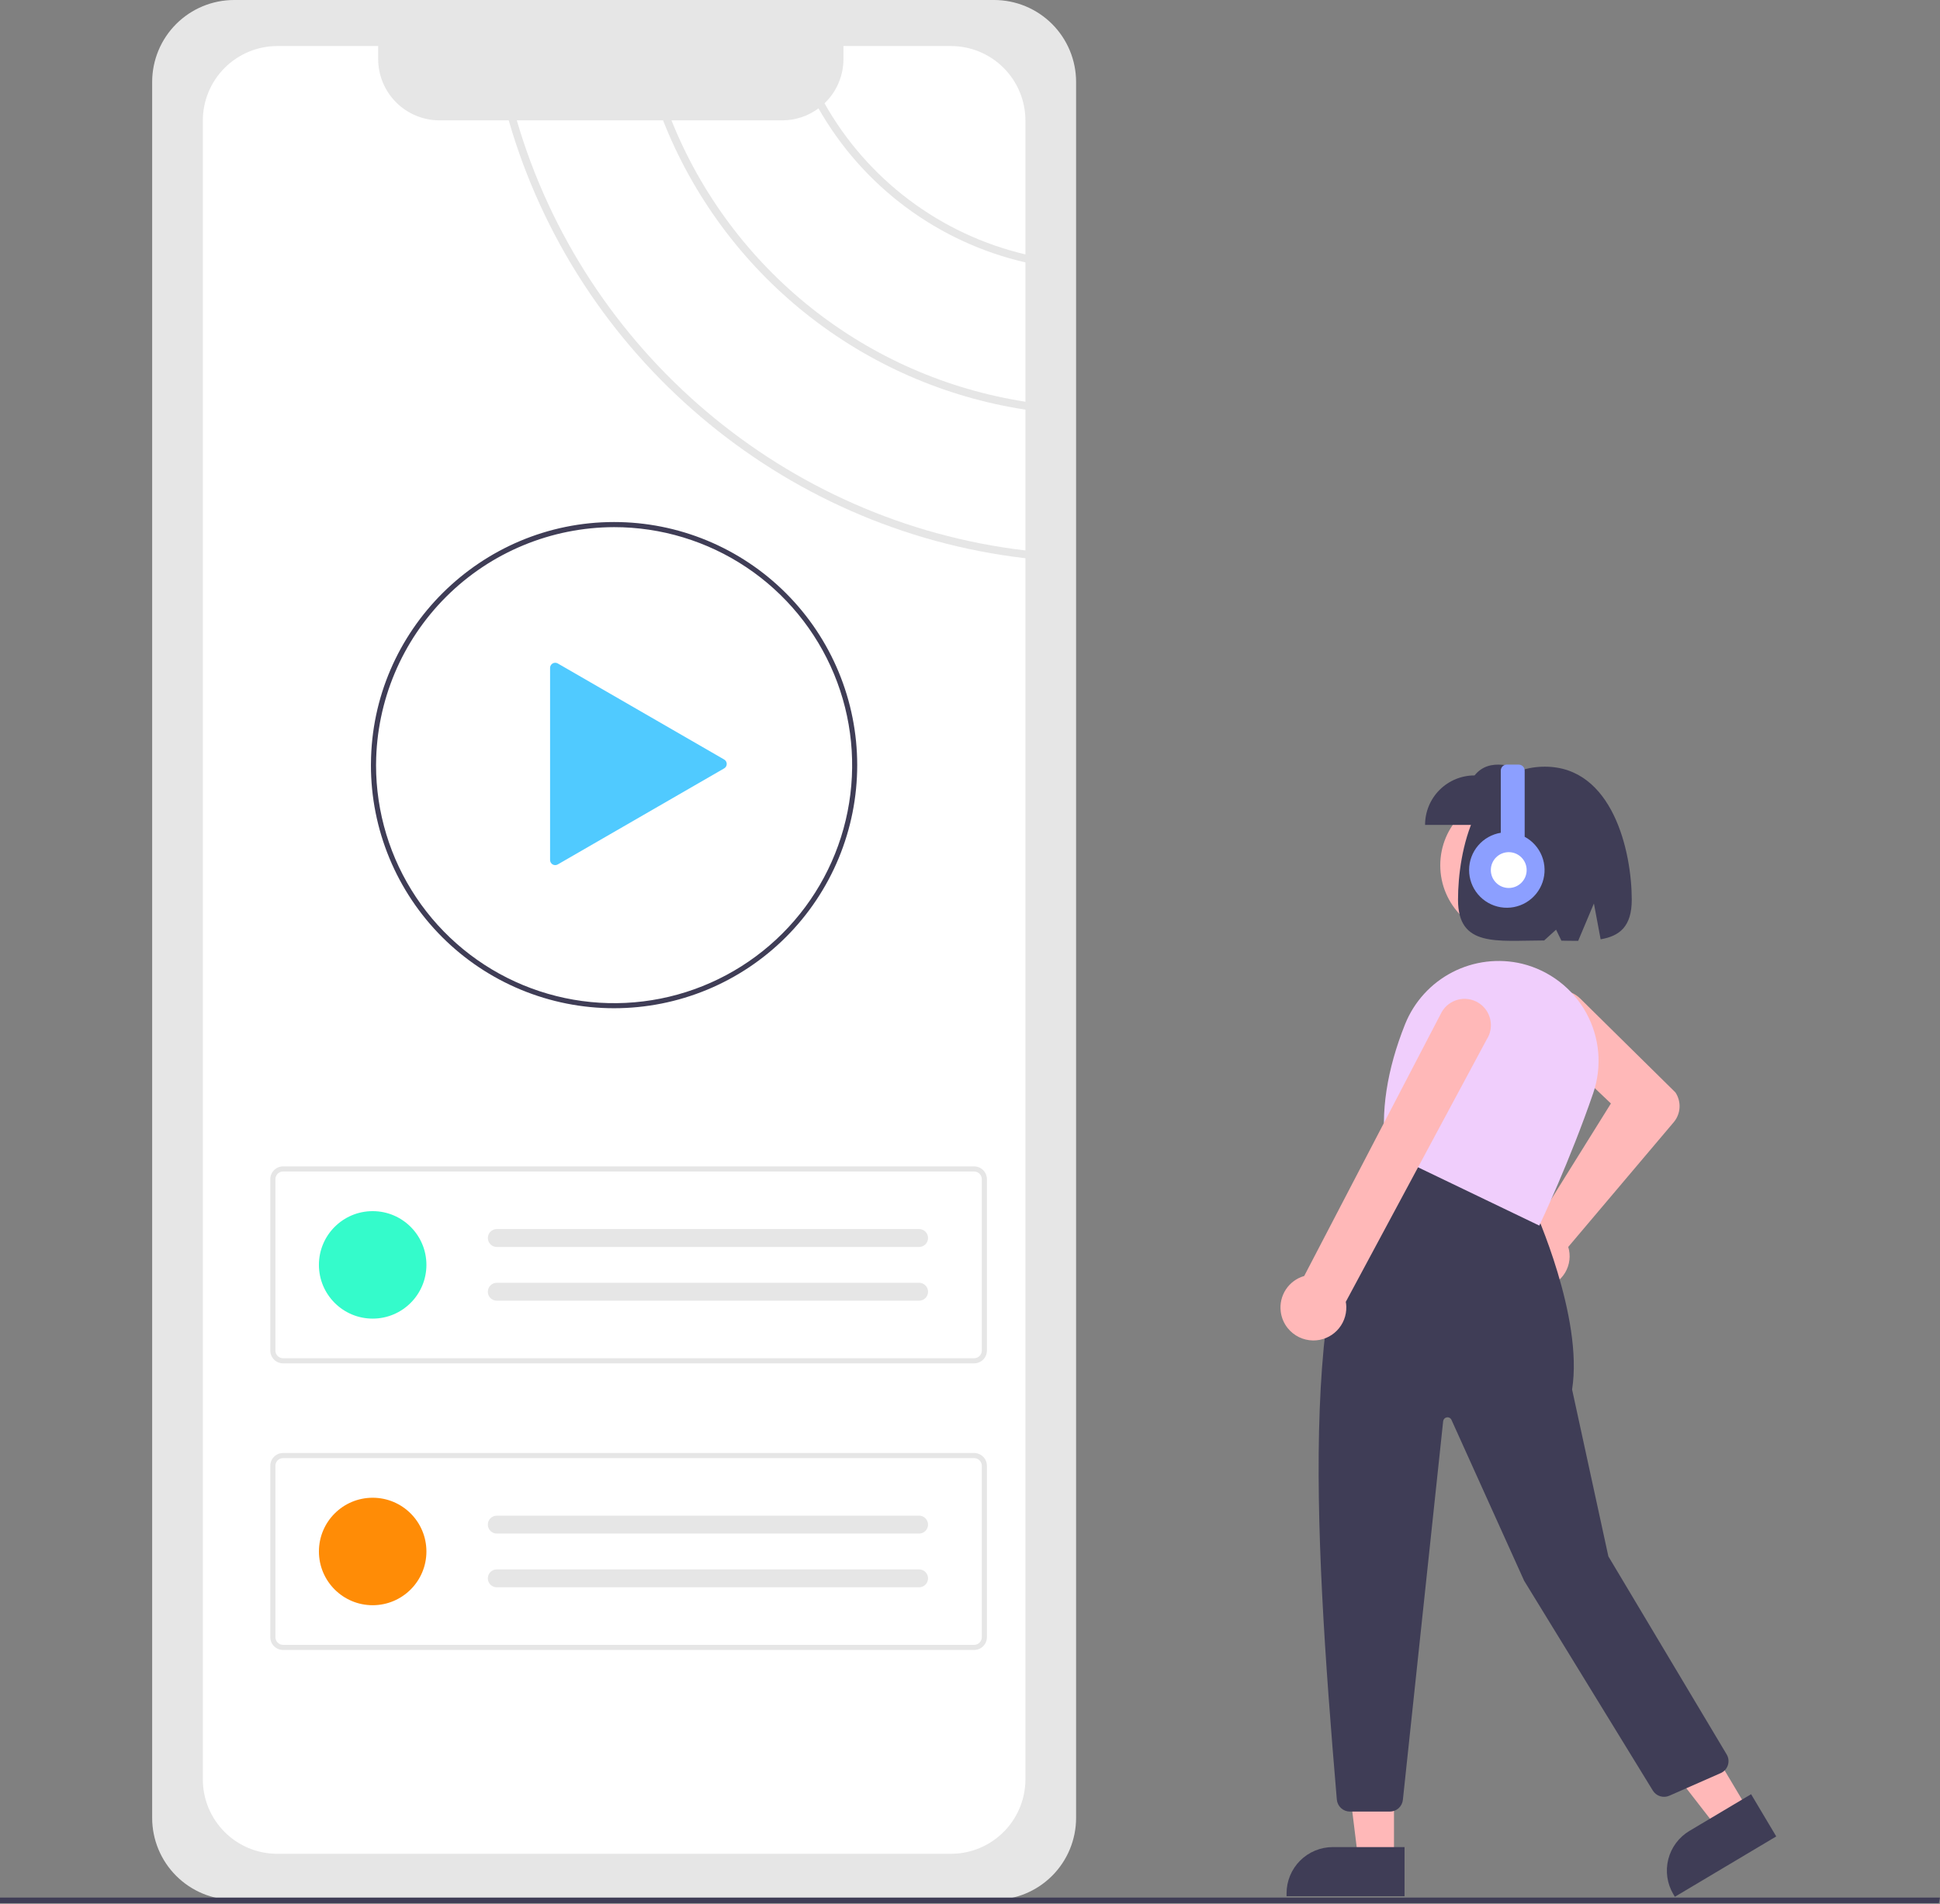
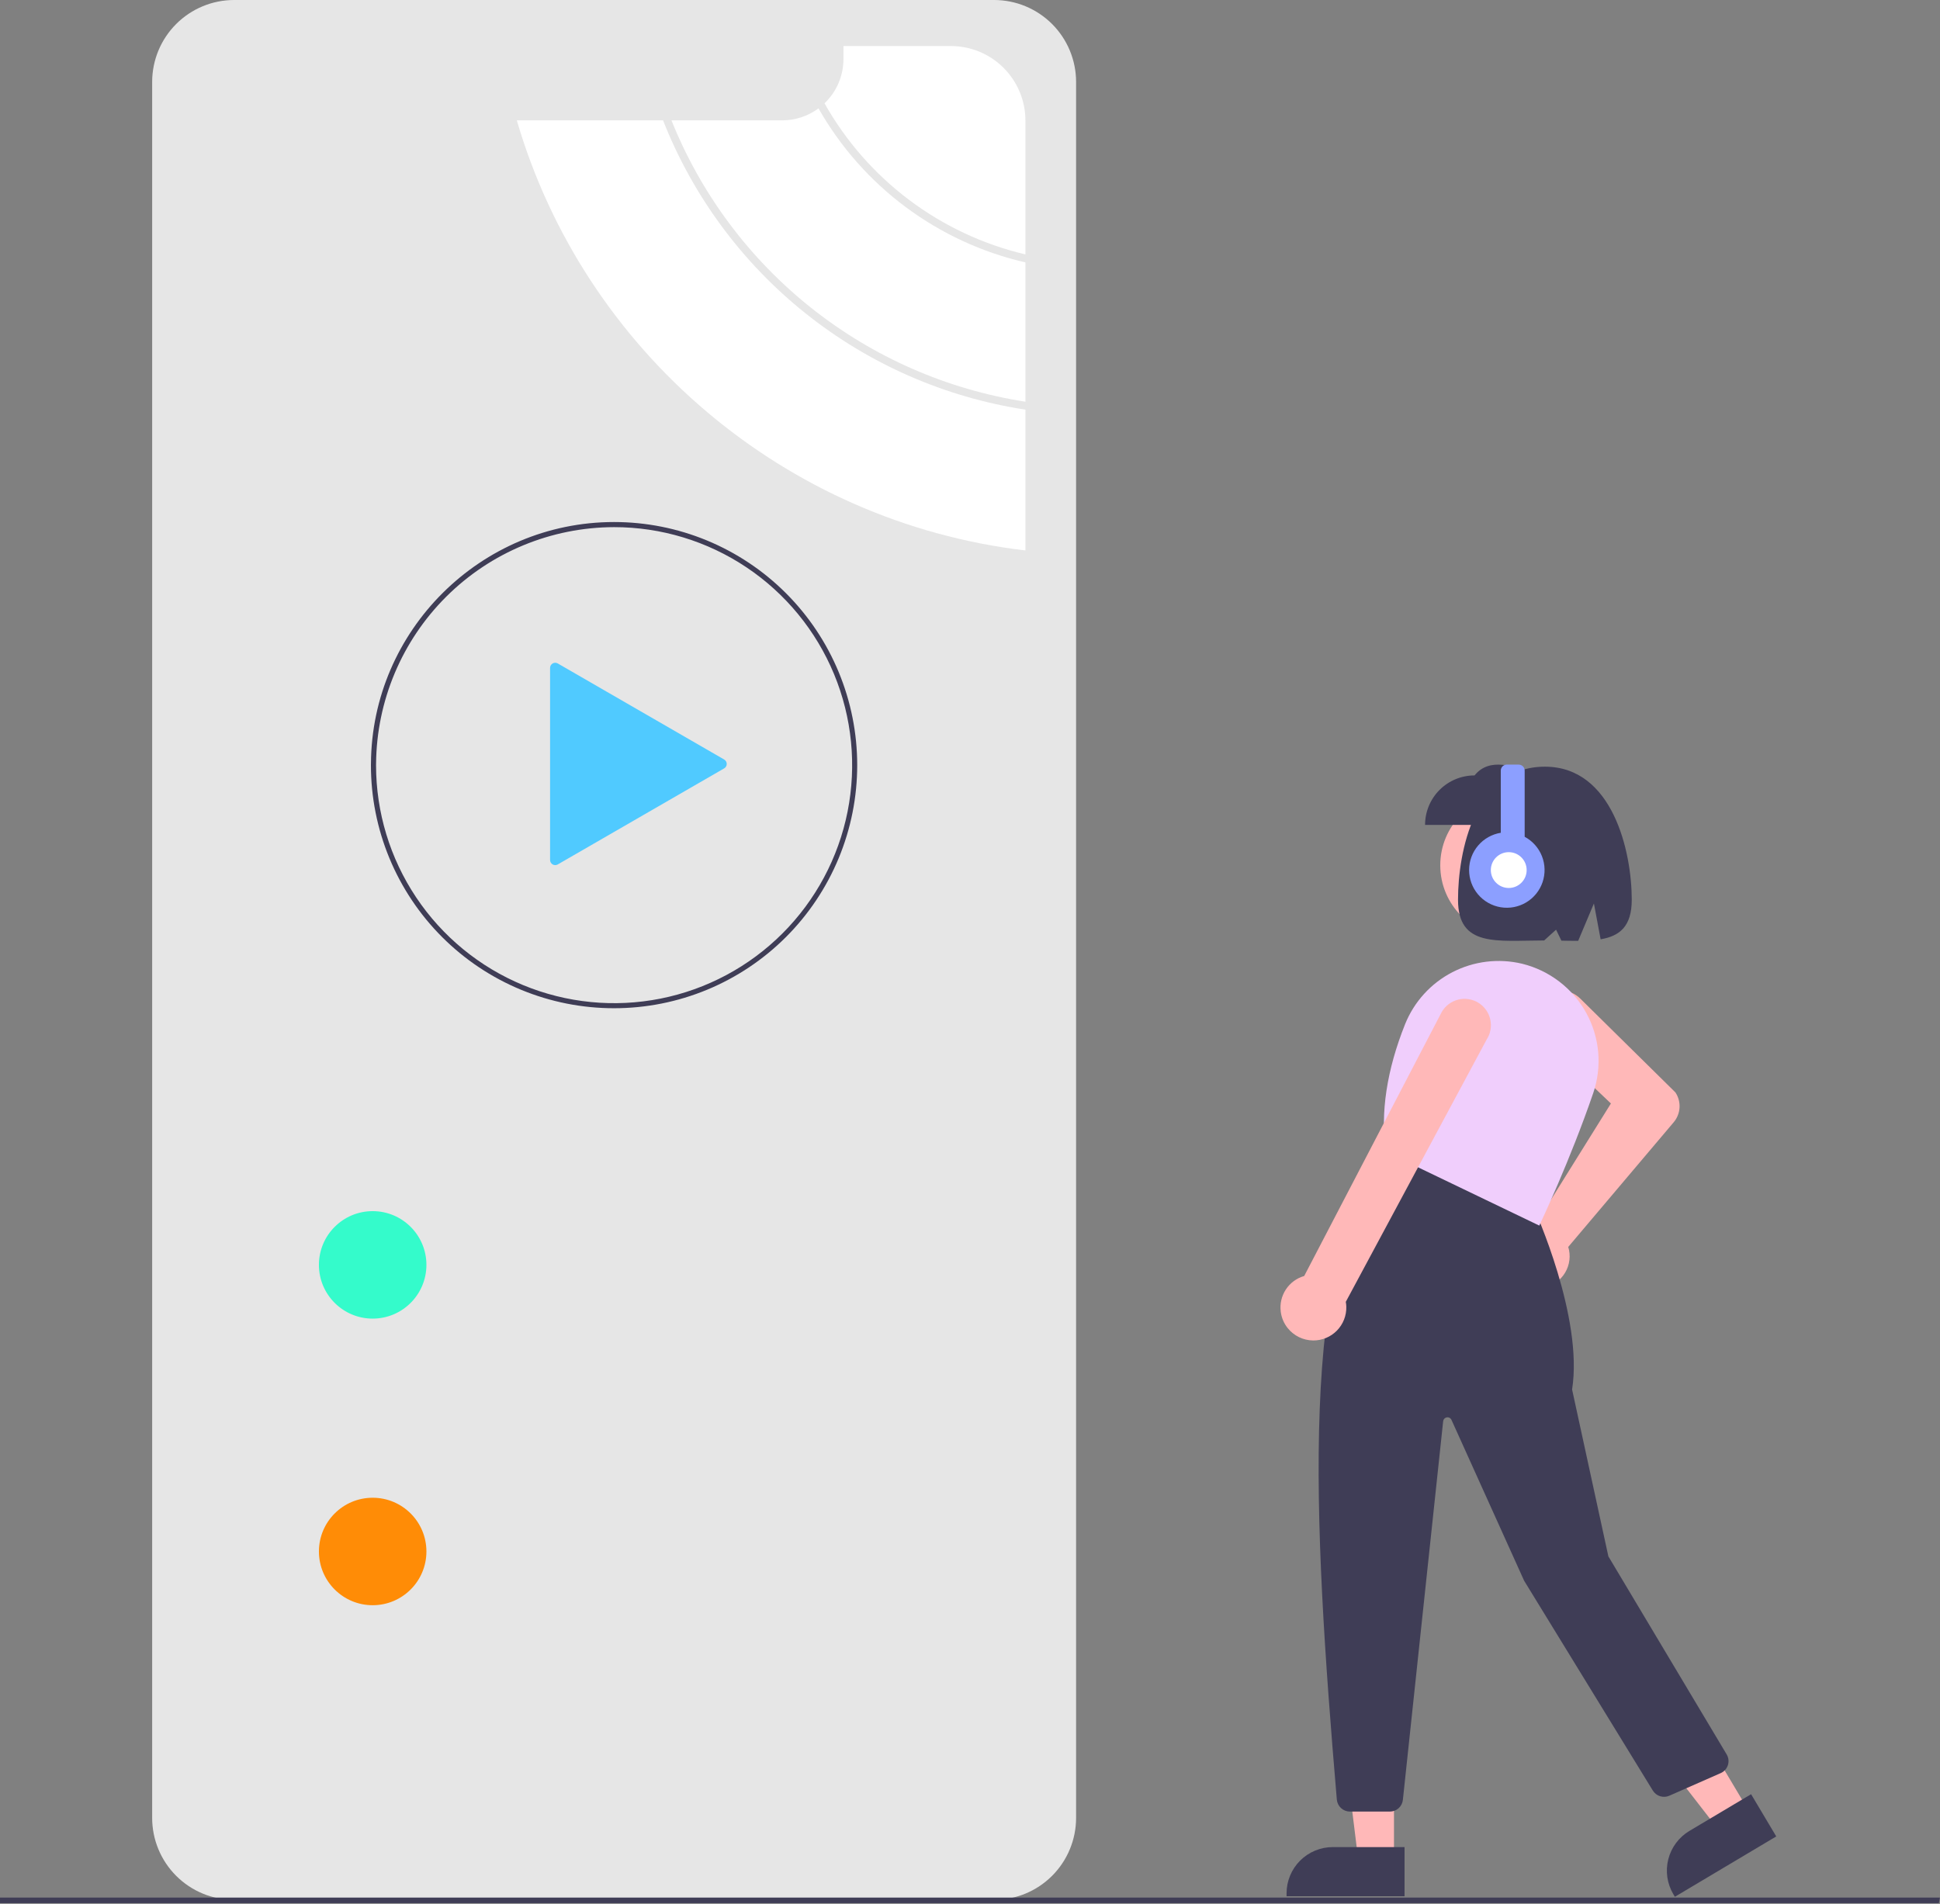
<svg xmlns="http://www.w3.org/2000/svg" width="758" height="744" viewBox="0 0 758 744" fill="none">
  <rect x="0" y="0" width="758" height="744" fill="#808080" stroke="none" />
  <g clip-path="url(#clip0_970_568)">
    <path d="M91.453 0C82.969 0.01 74.835 3.384 68.836 9.383C62.837 15.382 59.463 23.516 59.453 32V710.428C59.463 718.912 62.837 727.046 68.836 733.045C74.835 739.044 82.969 742.418 91.453 742.428H388.453C396.937 742.418 405.071 739.044 411.07 733.045C417.069 727.046 420.443 718.912 420.453 710.428V32C420.444 23.516 417.069 15.382 411.07 9.383C405.071 3.384 396.937 0.01 388.453 0H91.453Z" fill="#E6E6E6" />
    <path d="M400.66 156.981V102.541C383.748 98.657 367.827 91.301 353.908 80.94C339.988 70.579 328.374 57.438 319.801 42.352C315.688 45.401 310.701 47.042 305.581 47.032H262.352C273.887 75.782 292.703 101.036 316.952 120.313C341.201 139.59 370.049 152.227 400.66 156.981Z" fill="white" />
    <path d="M400.656 99.422V47.122C400.657 43.296 399.905 39.508 398.441 35.973C396.978 32.438 394.832 29.227 392.127 26.521C389.422 23.816 386.21 21.671 382.675 20.207C379.14 18.744 375.352 17.991 371.526 17.992H329.556V23.042C329.56 26.281 328.907 29.487 327.635 32.466C326.363 35.445 324.499 38.134 322.156 40.371C330.449 55.105 341.706 67.96 355.217 78.123C368.729 88.287 384.201 95.538 400.656 99.42V99.422Z" fill="white" />
-     <path d="M198.767 47.032H171.736C165.375 47.03 159.275 44.502 154.778 40.003C150.281 35.504 147.755 29.403 147.756 23.042V17.992H108.38C104.554 17.992 100.766 18.745 97.232 20.209C93.697 21.673 90.486 23.819 87.781 26.524C85.076 29.23 82.93 32.441 81.466 35.976C80.003 39.51 79.249 43.298 79.25 47.124V695.324C79.246 699.15 79.997 702.939 81.46 706.474C82.922 710.009 85.068 713.22 87.774 715.924C90.48 718.628 93.693 720.772 97.229 722.232C100.765 723.693 104.554 724.441 108.38 724.434H371.53C372.73 724.437 373.929 724.363 375.12 724.214C382.165 723.336 388.648 719.916 393.351 714.596C398.053 709.277 400.652 702.424 400.66 695.324V218.15C304.947 207.064 225.198 138.771 198.767 47.032Z" fill="white" />
    <path d="M259.07 47.035H201.93C228.23 137.074 306.61 204.063 400.659 215.103V160.083C369.229 155.278 339.611 142.308 314.765 122.47C289.918 102.632 270.713 76.621 259.069 47.035H259.07Z" fill="white" />
    <path d="M380.609 532.782H110.609C109.284 532.78 108.013 532.253 107.076 531.315C106.138 530.378 105.611 529.107 105.609 527.782V460.807C105.611 459.481 106.138 458.21 107.076 457.273C108.013 456.336 109.284 455.808 110.609 455.807H380.609C381.935 455.808 383.206 456.336 384.143 457.273C385.08 458.21 385.608 459.481 385.609 460.807V527.783C385.608 529.108 385.08 530.379 384.143 531.316C383.206 532.253 381.935 532.78 380.609 532.782ZM110.609 457.806C109.814 457.806 109.051 458.122 108.488 458.684C107.925 459.247 107.609 460.01 107.609 460.806V527.782C107.609 528.577 107.925 529.34 108.488 529.903C109.051 530.466 109.814 530.782 110.609 530.782H380.609C381.405 530.782 382.168 530.466 382.731 529.903C383.293 529.34 383.609 528.577 383.609 527.782V460.807C383.609 460.011 383.293 459.248 382.731 458.685C382.168 458.123 381.405 457.807 380.609 457.807L110.609 457.806Z" fill="#E6E6E6" />
    <path d="M145.609 515.293C157.207 515.293 166.609 505.891 166.609 494.293C166.609 482.695 157.207 473.293 145.609 473.293C134.011 473.293 124.609 482.695 124.609 494.293C124.609 505.891 134.011 515.293 145.609 515.293Z" fill="#34FBCB" />
    <path d="M194.109 480.293C193.181 480.293 192.291 480.662 191.634 481.318C190.978 481.974 190.609 482.865 190.609 483.793C190.609 484.721 190.978 485.611 191.634 486.268C192.291 486.924 193.181 487.293 194.109 487.293H359.109C360.038 487.293 360.928 486.924 361.584 486.268C362.241 485.611 362.609 484.721 362.609 483.793C362.609 482.865 362.241 481.974 361.584 481.318C360.928 480.662 360.038 480.293 359.109 480.293H194.109Z" fill="#E6E6E6" />
    <path d="M194.109 501.293C193.181 501.293 192.291 501.662 191.634 502.318C190.978 502.974 190.609 503.865 190.609 504.793C190.609 505.721 190.978 506.611 191.634 507.268C192.291 507.924 193.181 508.293 194.109 508.293H359.109C360.038 508.293 360.928 507.924 361.584 507.268C362.241 506.611 362.609 505.721 362.609 504.793C362.609 503.865 362.241 502.974 361.584 502.318C360.928 501.662 360.038 501.293 359.109 501.293H194.109Z" fill="#E6E6E6" />
    <path d="M380.609 644.782H110.609C109.284 644.78 108.013 644.253 107.076 643.315C106.138 642.378 105.611 641.107 105.609 639.782V572.807C105.611 571.481 106.138 570.21 107.076 569.273C108.013 568.336 109.284 567.808 110.609 567.807H380.609C381.935 567.808 383.206 568.336 384.143 569.273C385.08 570.21 385.608 571.481 385.609 572.807V639.783C385.608 641.108 385.08 642.379 384.143 643.316C383.206 644.253 381.935 644.78 380.609 644.782ZM110.609 569.806C109.814 569.806 109.051 570.122 108.488 570.684C107.925 571.247 107.609 572.01 107.609 572.806V639.782C107.609 640.577 107.925 641.34 108.488 641.903C109.051 642.466 109.814 642.782 110.609 642.782H380.609C381.405 642.782 382.168 642.466 382.731 641.903C383.293 641.34 383.609 640.577 383.609 639.782V572.807C383.609 572.011 383.293 571.248 382.731 570.685C382.168 570.123 381.405 569.807 380.609 569.807L110.609 569.806Z" fill="#E6E6E6" />
    <path d="M145.609 627.293C157.207 627.293 166.609 617.891 166.609 606.293C166.609 594.695 157.207 585.293 145.609 585.293C134.011 585.293 124.609 594.695 124.609 606.293C124.609 617.891 134.011 627.293 145.609 627.293Z" fill="#FF8C06" />
    <path d="M194.109 592.293C193.181 592.293 192.291 592.662 191.634 593.318C190.978 593.974 190.609 594.865 190.609 595.793C190.609 596.721 190.978 597.611 191.634 598.268C192.291 598.924 193.181 599.293 194.109 599.293H359.109C360.038 599.293 360.928 598.924 361.584 598.268C362.241 597.611 362.609 596.721 362.609 595.793C362.609 594.865 362.241 593.974 361.584 593.318C360.928 592.662 360.038 592.293 359.109 592.293H194.109Z" fill="#E6E6E6" />
    <path d="M194.109 613.293C193.181 613.293 192.291 613.662 191.634 614.318C190.978 614.974 190.609 615.865 190.609 616.793C190.609 617.721 190.978 618.611 191.634 619.268C192.291 619.924 193.181 620.293 194.109 620.293H359.109C360.038 620.293 360.928 619.924 361.584 619.268C362.241 618.611 362.609 617.721 362.609 616.793C362.609 615.865 362.241 614.974 361.584 614.318C360.928 613.662 360.038 613.293 359.109 613.293H194.109Z" fill="#E6E6E6" />
    <path d="M239.93 394C227.453 394.005 215.097 391.552 203.569 386.779C192.04 382.007 181.565 375.01 172.743 366.187C163.92 357.364 156.923 346.889 152.15 335.361C147.378 323.833 144.924 311.477 144.93 299C144.93 298.8 144.93 298.592 144.942 298.393C145.233 246.368 187.842 204 239.93 204C252.405 204 264.759 206.457 276.285 211.231C287.811 216.006 298.283 223.003 307.105 231.825C315.926 240.646 322.924 251.119 327.698 262.645C332.472 274.171 334.93 286.524 334.93 299C334.93 311.476 332.472 323.829 327.698 335.355C322.924 346.881 315.926 357.354 307.105 366.175C298.283 374.997 287.811 381.994 276.285 386.769C264.759 391.543 252.405 394 239.93 394ZM239.93 206C215.376 206.055 191.836 215.796 174.424 233.108C157.013 250.42 147.136 273.903 146.94 298.456C146.929 298.668 146.93 298.839 146.93 299C146.927 317.397 152.381 335.382 162.6 350.679C172.819 365.977 187.346 377.9 204.342 384.942C221.338 391.983 240.041 393.826 258.085 390.237C276.128 386.649 292.702 377.79 305.711 364.781C318.72 351.773 327.579 335.198 331.167 317.155C334.756 299.111 332.913 280.409 325.871 263.412C318.83 246.416 306.907 231.89 291.609 221.67C276.311 211.451 258.327 205.998 239.93 206Z" fill="#3F3D56" />
    <path d="M282.952 296.807L217.93 259.266C217.626 259.091 217.281 258.998 216.93 258.998C216.579 258.998 216.234 259.09 215.93 259.266C215.626 259.442 215.373 259.694 215.198 259.998C215.022 260.302 214.93 260.647 214.93 260.998V336.078C214.93 336.429 215.022 336.774 215.198 337.078C215.373 337.382 215.626 337.635 215.93 337.81C216.234 337.986 216.579 338.078 216.93 338.078C217.281 338.078 217.626 337.986 217.93 337.81L282.952 300.269C283.256 300.093 283.508 299.841 283.684 299.537C283.859 299.233 283.952 298.888 283.952 298.537C283.952 298.186 283.859 297.841 283.684 297.537C283.508 297.233 283.256 296.981 282.952 296.805L217.93 259.264C217.626 259.089 217.281 258.996 216.93 258.996C216.579 258.996 216.234 259.089 215.93 259.264C215.626 259.44 215.373 259.692 215.198 259.996C215.022 260.3 214.93 260.645 214.93 260.996V336.078C214.93 336.429 215.022 336.774 215.198 337.078C215.373 337.382 215.626 337.635 215.93 337.81C216.234 337.986 216.579 338.078 216.93 338.078C217.281 338.078 217.626 337.986 217.93 337.81L282.952 300.269C283.256 300.093 283.508 299.841 283.684 299.537C283.859 299.233 283.952 298.888 283.952 298.537C283.952 298.186 283.859 297.841 283.684 297.537C283.508 297.233 283.256 296.981 282.952 296.805V296.807Z" fill="#50CAFF" />
    <path d="M757.569 743.732H0V741.551H757.964L757.569 743.732Z" fill="#3F3D56" />
    <path d="M590.678 366.073C606.107 366.073 618.614 353.566 618.614 338.137C618.614 322.709 606.107 310.201 590.678 310.201C575.25 310.201 562.742 322.709 562.742 338.137C562.742 353.566 575.25 366.073 590.678 366.073Z" fill="#FFB8B8" />
    <path d="M588.865 494.75C588.326 493.071 588.148 491.297 588.342 489.544C588.536 487.792 589.098 486.1 589.992 484.58C590.886 483.059 592.091 481.745 593.528 480.723C594.965 479.702 596.602 478.995 598.331 478.65C598.879 478.545 599.434 478.478 599.991 478.45L629.418 431.221L602.542 405.665C601.503 404.692 600.667 403.522 600.084 402.222C599.501 400.923 599.183 399.521 599.148 398.097C599.112 396.674 599.361 395.257 599.879 393.931C600.396 392.604 601.173 391.394 602.164 390.37C603.154 389.347 604.338 388.531 605.647 387.97C606.956 387.41 608.364 387.115 609.788 387.104C611.212 387.093 612.624 387.365 613.941 387.905C615.259 388.445 616.456 389.242 617.462 390.25L654.575 426.85L654.65 426.941C655.798 428.688 656.353 430.758 656.231 432.845C656.109 434.932 655.318 436.924 653.974 438.525L612.742 487.284C612.865 487.675 612.968 488.072 613.049 488.474C613.394 490.203 613.37 491.985 612.978 493.704C612.586 495.423 611.835 497.04 610.774 498.448C609.714 499.857 608.368 501.025 606.824 501.877C605.281 502.729 603.574 503.245 601.817 503.392C601.462 503.423 601.109 503.439 600.757 503.439C598.113 503.428 595.539 502.582 593.403 501.022C591.268 499.461 589.68 497.266 588.865 494.75Z" fill="#FFB8B8" />
    <path d="M544.664 726.934H530.719L524.086 673.148H544.666L544.664 726.934Z" fill="#FFB8B8" />
    <path d="M548.788 741.023H502.688V739.88C502.687 737.507 503.155 735.157 504.063 732.965C504.971 730.772 506.302 728.78 507.98 727.102C509.658 725.425 511.65 724.094 513.843 723.186C516.035 722.278 518.385 721.81 520.758 721.811H548.789L548.788 741.023Z" fill="#3F3D56" />
    <path d="M683.261 707.655L671.279 714.79L638.062 671.97L655.747 661.441L683.261 707.655Z" fill="#FFB8B8" />
    <path d="M654.407 741.233L653.825 740.256C651.373 736.138 650.658 731.215 651.836 726.57C653.014 721.925 655.988 717.937 660.106 715.486L684.191 701.145L694.017 717.645L654.407 741.233Z" fill="#3F3D56" />
    <path d="M522.326 703.249C512.985 593.255 507.426 491.071 541.576 449.387L541.84 449.064L599.308 472.052L599.403 472.258C599.597 472.68 618.709 514.72 614.251 542.998L628.426 608.204L674.645 685.595C675.017 686.218 675.253 686.914 675.336 687.634C675.419 688.355 675.348 689.086 675.127 689.777C674.907 690.468 674.542 691.105 674.056 691.644C673.571 692.184 672.977 692.614 672.312 692.906L652.226 701.743C651.093 702.237 649.82 702.305 648.64 701.937C647.461 701.568 646.453 700.786 645.802 699.735L595.525 617.749L567.125 554.866C566.971 554.525 566.709 554.243 566.379 554.065C566.049 553.888 565.67 553.823 565.3 553.883C564.93 553.942 564.589 554.122 564.331 554.394C564.074 554.666 563.913 555.016 563.873 555.388L548.133 703.361C548.002 704.619 547.409 705.783 546.469 706.628C545.529 707.474 544.309 707.94 543.044 707.938H527.428C526.147 707.931 524.915 707.447 523.972 706.58C523.028 705.713 522.442 704.525 522.326 703.249Z" fill="#3F3D56" />
    <path d="M541.774 450.259L541.5 450.128L541.457 449.828C539.31 434.803 541.851 418.108 549.009 400.208C552.538 391.447 559.096 384.246 567.489 379.916C575.882 375.585 585.551 374.413 594.735 376.614C600.026 377.917 604.988 380.305 609.307 383.627C613.626 386.948 617.208 391.13 619.827 395.909C622.412 400.638 623.987 405.852 624.452 411.222C624.917 416.591 624.261 421.999 622.527 427.102C613.503 453.49 601.797 478.18 601.679 478.426L601.434 478.941L541.774 450.259Z" fill="#F0CEFC" />
    <path d="M500.42 512.573C500.024 509.538 500.731 506.462 502.413 503.905C504.094 501.347 506.637 499.478 509.58 498.638L563.319 395.467C564.009 394.275 564.931 393.234 566.03 392.406C567.13 391.577 568.384 390.977 569.719 390.641C571.055 390.305 572.444 390.241 573.805 390.451C575.165 390.661 576.47 391.142 577.642 391.866C578.813 392.589 579.828 393.54 580.626 394.662C581.423 395.784 581.988 397.055 582.286 398.399C582.585 399.743 582.61 401.134 582.362 402.488C582.114 403.842 581.596 405.133 580.841 406.284L525.832 508.736C525.946 509.359 526.013 509.99 526.032 510.624C526.078 512.356 525.775 514.08 525.139 515.692C524.503 517.305 523.547 518.772 522.33 520.005C521.113 521.239 519.658 522.214 518.055 522.871C516.451 523.529 514.732 523.856 512.999 523.832C511.099 523.804 509.228 523.357 507.522 522.521C505.815 521.685 504.315 520.482 503.129 518.998C501.643 517.151 500.703 514.926 500.415 512.573H500.42Z" fill="#FFB8B8" />
    <path d="M556.805 322.356H601.164V303.02C591.428 299.152 581.9 295.862 576.141 303.02C571.012 303.02 566.094 305.057 562.468 308.683C558.842 312.31 556.805 317.228 556.805 322.356Z" fill="#3F3D56" />
    <path d="M603.621 299.607C630.14 299.607 637.562 332.847 637.562 351.6C637.562 362.058 632.833 365.8 625.4 367.064L622.775 353.064L616.628 367.664C614.54 367.674 612.347 367.634 610.073 367.592L607.989 363.3L603.341 367.515C584.725 367.543 569.68 370.256 569.68 351.598C569.68 332.848 576.19 299.607 603.621 299.607Z" fill="#3F3D56" />
    <path d="M595.722 326.997V301.13C595.722 300.824 595.662 300.52 595.545 300.237C595.427 299.954 595.255 299.697 595.039 299.48C594.822 299.264 594.565 299.092 594.282 298.974C593.999 298.857 593.696 298.797 593.389 298.797H588.723C588.417 298.797 588.113 298.857 587.83 298.974C587.547 299.092 587.29 299.264 587.074 299.48C586.857 299.697 586.685 299.954 586.568 300.237C586.451 300.52 586.39 300.824 586.39 301.13V325.437C582.94 325.997 579.801 327.764 577.534 330.424C575.266 333.083 574.016 336.461 574.008 339.957C574 343.452 575.233 346.836 577.488 349.506C579.744 352.176 582.874 353.958 586.321 354.535C589.769 355.111 593.309 354.444 596.31 352.653C599.311 350.861 601.578 348.062 602.707 344.755C603.836 341.447 603.754 337.846 602.474 334.593C601.195 331.341 598.802 328.649 595.722 326.997Z" fill="#8C9FFF" />
    <path d="M589.498 347.008C593.363 347.008 596.496 343.875 596.496 340.01C596.496 336.145 593.363 333.012 589.498 333.012C585.633 333.012 582.5 336.145 582.5 340.01C582.5 343.875 585.633 347.008 589.498 347.008Z" fill="white" />
  </g>
  <defs>
    <clipPath id="clip0_970_568">
      <rect width="757.964" height="743.732" fill="white" />
    </clipPath>
  </defs>
</svg>